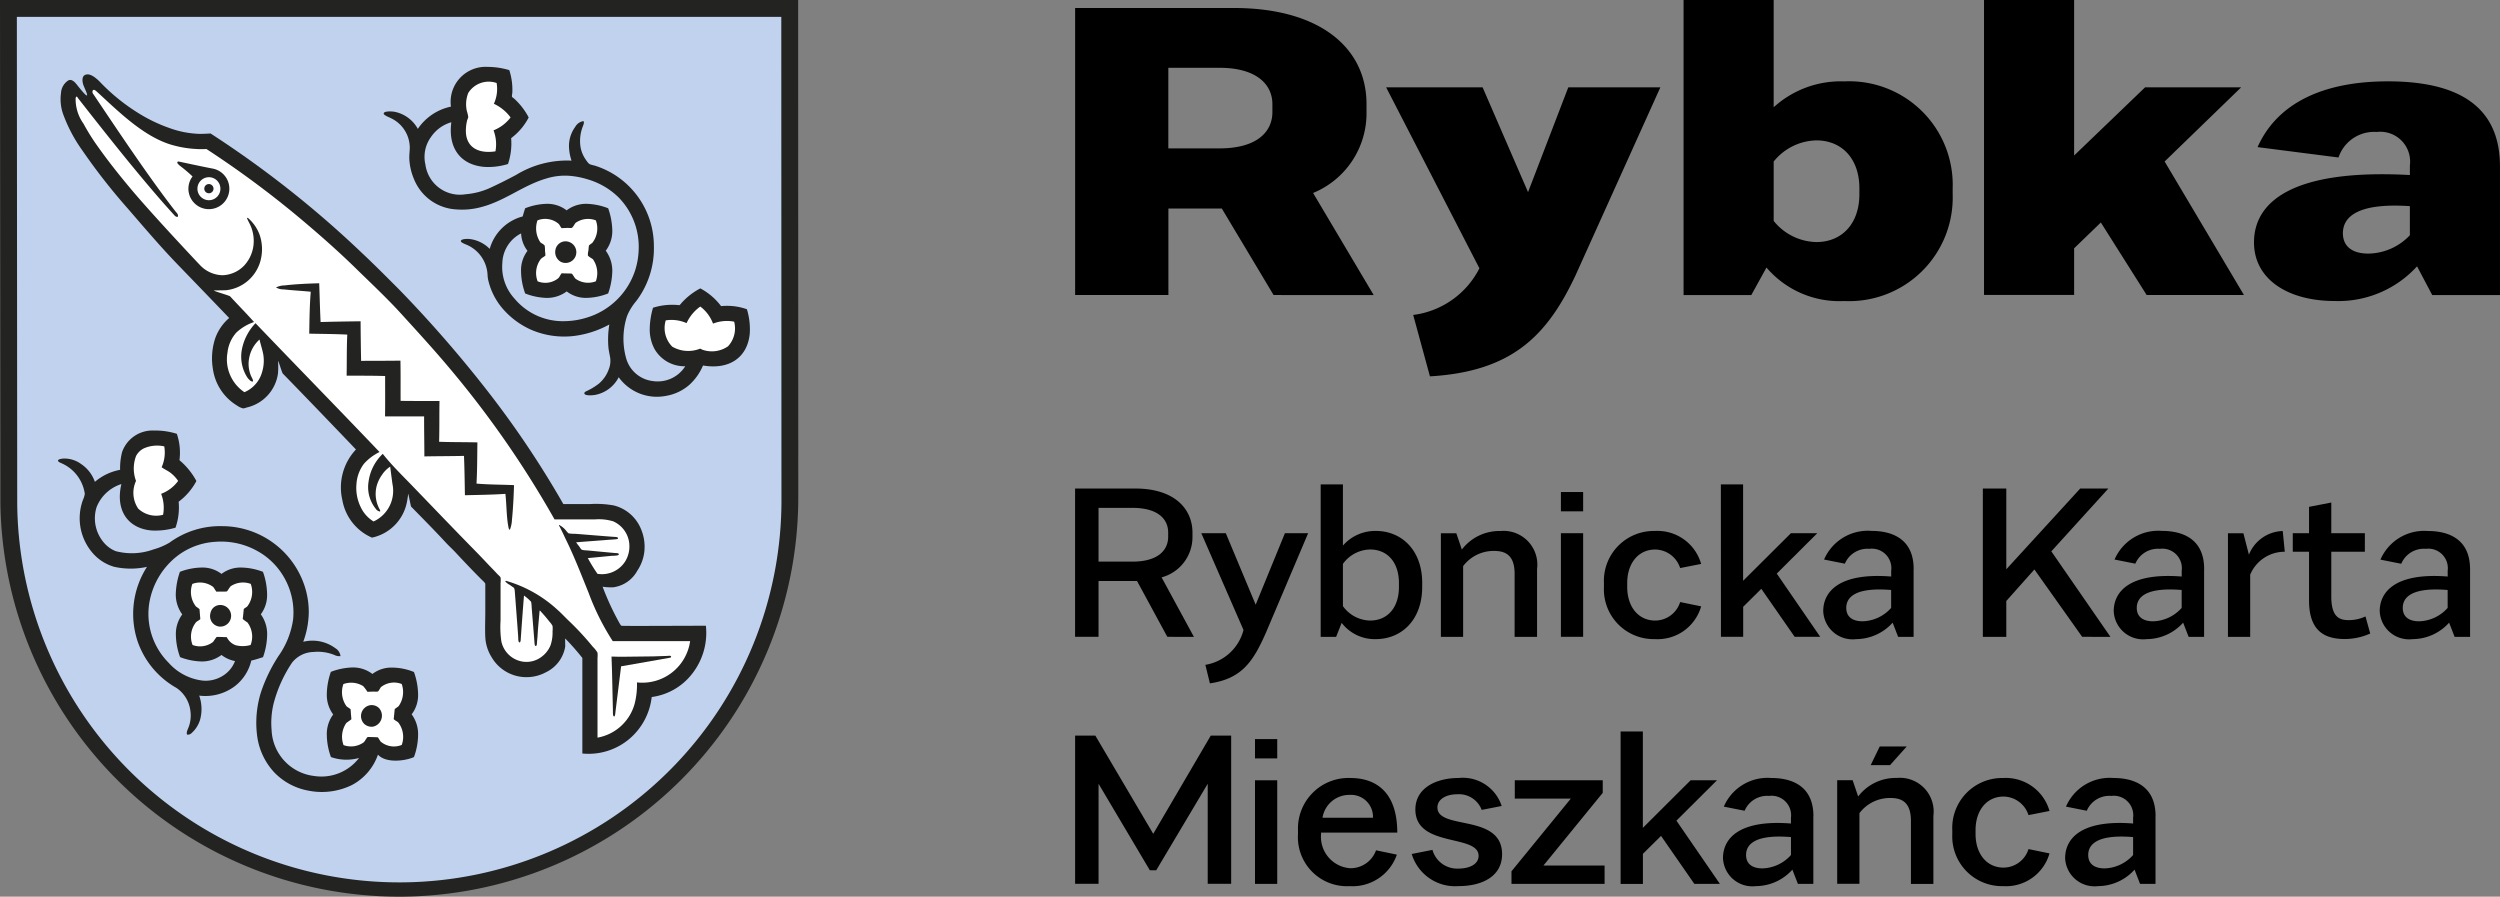
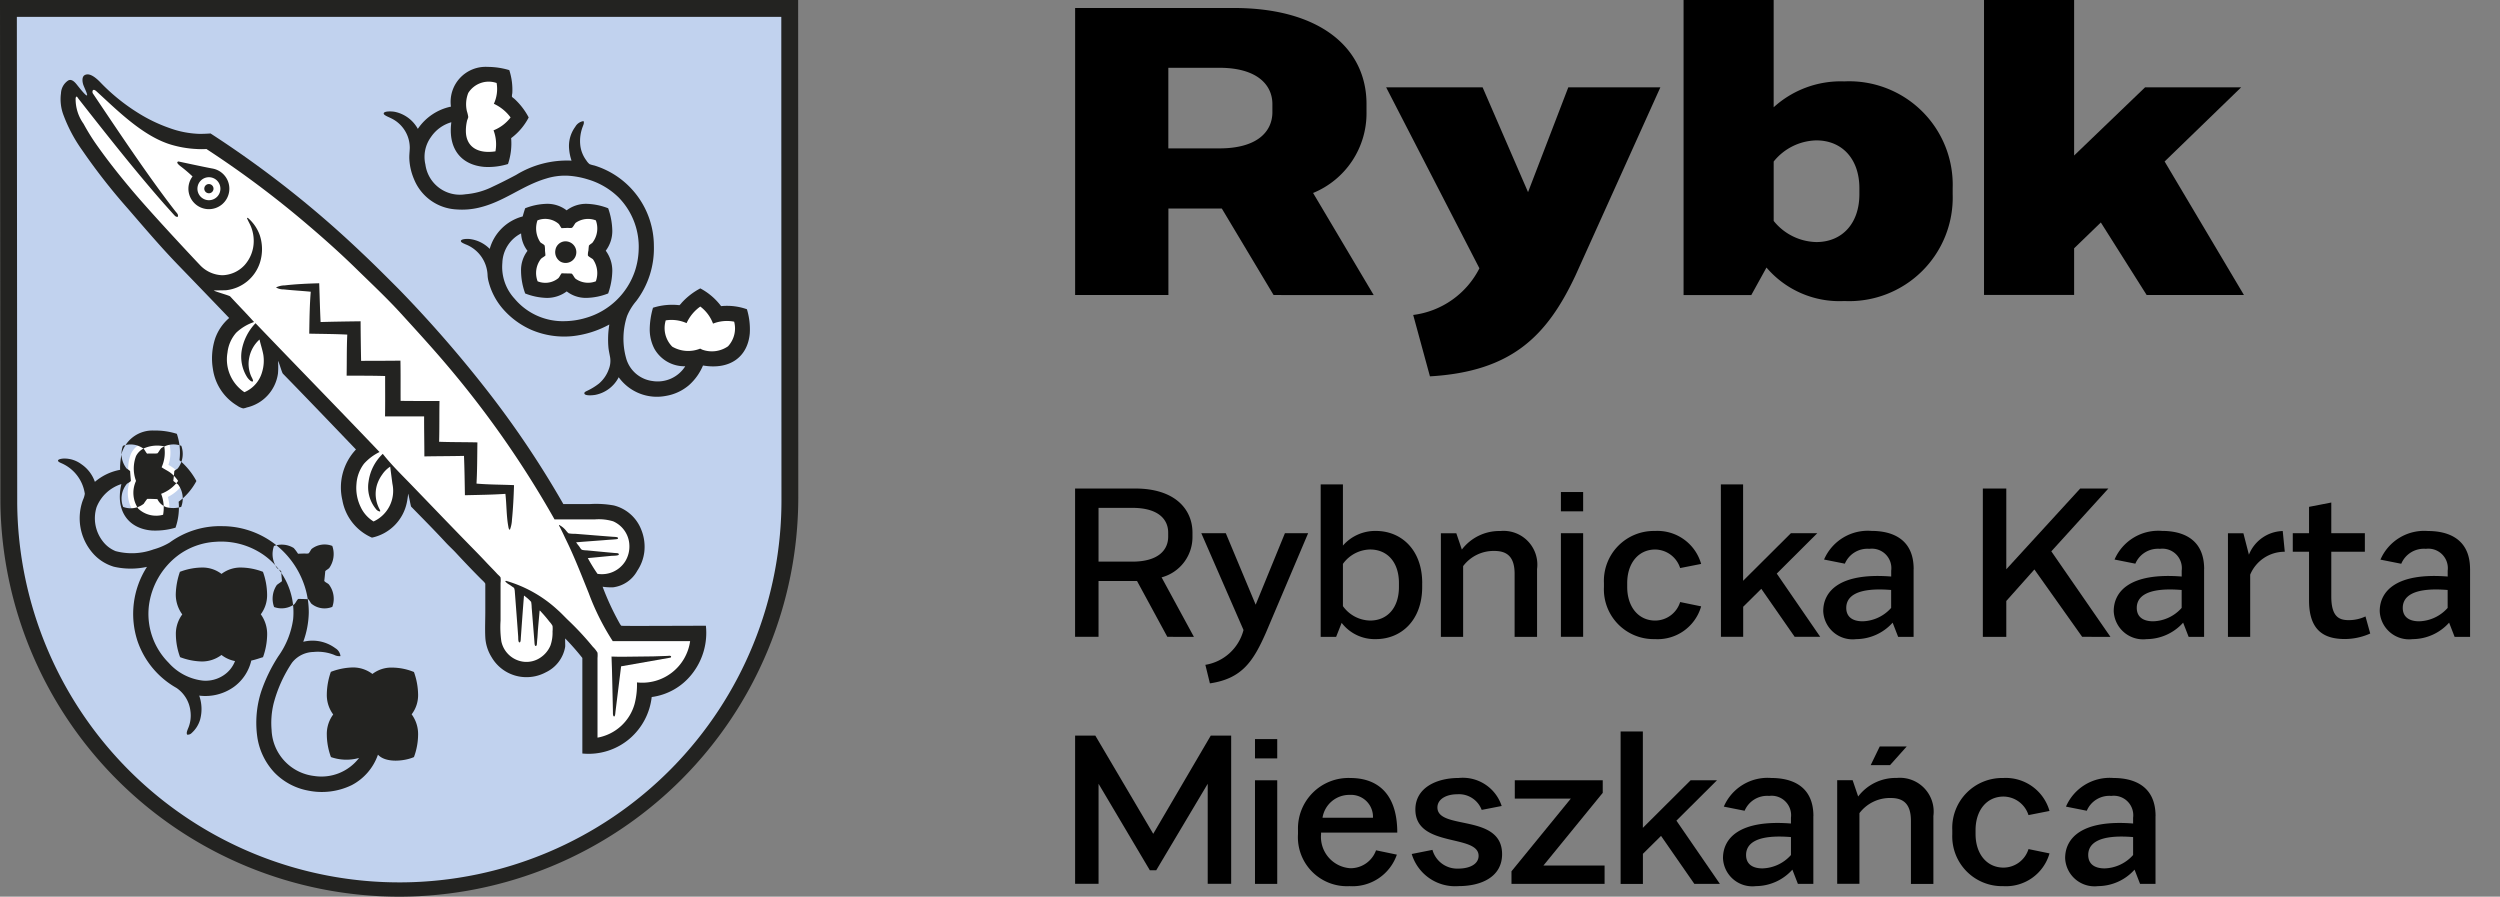
<svg xmlns="http://www.w3.org/2000/svg" width="181.226" height="65" viewBox="0 0 181.226 65">
  <rect x="0" y="0" width="181.226" height="65" fill="#808080" stroke="none" />
  <defs>
    <clipPath id="clip-path">
      <rect id="Rectangle_1598" data-name="Rectangle 1598" width="181.226" height="65" transform="translate(0 0)" fill="none" />
    </clipPath>
  </defs>
  <g id="Group_5741" data-name="Group 5741" transform="translate(0 0)">
    <g id="Group_5740" data-name="Group 5740" clip-path="url(#clip-path)">
      <path id="Path_11764" data-name="Path 11764" d="M57.61.972H.973L1,36.817a28.312,28.312,0,0,0,56.621-.385c0-.2-.011-35.46-.011-35.46" transform="translate(-0.362 -0.362)" fill="#c1d2ee" />
      <path id="Path_11765" data-name="Path 11765" d="M28.941,65A28.916,28.916,0,0,1,.029,36.464L0,0H57.858V.609s.01,35.263.01,35.462A28.961,28.961,0,0,1,28.941,65M1.222,1.222l.026,35.234a27.7,27.7,0,0,0,55.4-.385c0-.186-.011-30.171-.011-34.848Z" transform="translate(0 0)" fill="#232321" />
      <path id="Path_11766" data-name="Path 11766" d="M51.512,48.72c-.919.006-1.864.008-2.579.008a9.437,9.437,0,0,1-1.243-.019c-.089-.028-.146-.119-.252-.318l-.023-.042A18.285,18.285,0,0,1,46.239,45.8l-.068-.18.195-.013a.79.79,0,0,1,.127.013,2.563,2.563,0,0,0,.62.032,2.2,2.2,0,0,0,1.645-1.137,2.969,2.969,0,0,0,.487-1.3,3.121,3.121,0,0,0-.205-1.533,2.772,2.772,0,0,0-1.891-1.683,4.36,4.36,0,0,0-1.12-.1l-2.592,0-.036-.074a68.767,68.767,0,0,0-5.236-7.85,87.113,87.113,0,0,0-6.044-7.044c-.259-.276-.525-.555-.8-.826l-.273-.269c-.715-.718-1.458-1.459-2.208-2.164a74.673,74.673,0,0,0-10.933-8.639c-.343.026-.586.032-.826.028a7.109,7.109,0,0,1-2.175-.434A11.092,11.092,0,0,1,12.588,11.5,14.955,14.955,0,0,1,9.756,9.171c-.2-.212-.654-.66-.919-.523-.2.1-.048.47-.042.485l.077.186c.286.668.352.849.186.933l-.033.015-.042,0c-.125,0-.265-.121-.8-.795l-.082-.1c-.161-.2-.288-.276-.407-.2a1.026,1.026,0,0,0-.442.815,3.092,3.092,0,0,0,.192,1.563A10.486,10.486,0,0,0,8.752,14a44,44,0,0,0,3.331,4.264l.338.392c1.043,1.21,2.123,2.459,3.245,3.623l1.295,1.344,2.445,2.539.106.112-.114.1a3.274,3.274,0,0,0-.98,1.432,4.527,4.527,0,0,0-.155,2.137A3.559,3.559,0,0,0,19.952,32.5l.049.03a1.133,1.133,0,0,0,.316.148.739.739,0,0,0,.211-.059,2.781,2.781,0,0,0,2.165-2.344,6.223,6.223,0,0,0,.006-.832.29.29,0,0,1,0-.081l.051-.275.2.2a1.7,1.7,0,0,1,.212.517,3.567,3.567,0,0,0,.154.415c1.526,1.563,2.987,3.085,4.533,4.7l.852.889-.106.1a3.865,3.865,0,0,0-.938,3.551,3.536,3.536,0,0,0,2.017,2.587,3.106,3.106,0,0,0,2.376-2.445,5.767,5.767,0,0,0,.087-.6l.024-.318.222.224c.042.045.05.066.145.54.035.151.075.351.1.422l.439.447c.7.713,1.365,1.391,2.075,2.16.12.129.244.252.368.37s.235.233.349.353c.551.591,1.146,1.224,1.774,1.848.018.021.042.045.07.072.2.185.319.307.319.427V47.5c0,.224,0,.449-.006.673-.005.4-.015.824.006,1.228a2.857,2.857,0,0,0,.444,1.376,2.75,2.75,0,0,0,2.252,1.368l.127,0a2.773,2.773,0,0,0,1.355-.335,2.388,2.388,0,0,0,1.325-1.734c0-.034,0-.191,0-.294a1.841,1.841,0,0,1,.006-.322l.046-.262.191.182a17.166,17.166,0,0,1,1.218,1.376l.074.092v6.836a4.409,4.409,0,0,0,3.216-1.067,4.539,4.539,0,0,0,1.523-2.9l.013-.108L49.9,53.6a4.306,4.306,0,0,0,2.82-1.6,4.664,4.664,0,0,0,1-3.28c-.6,0-1.393,0-2.209,0" transform="translate(-2.687 -3.21)" fill="#fff" />
      <path id="Path_11767" data-name="Path 11767" d="M53.263,11.9a3.391,3.391,0,0,0-.1.928A1.843,1.843,0,0,0,55.2,14.706a3.642,3.642,0,0,0,.576-.046l.267-.04.063-.262a2.914,2.914,0,0,0-.049-1.406,3.039,3.039,0,0,0,1.084-.917l.153-.22-.142-.228a3.085,3.085,0,0,0-1.052-.957,2.826,2.826,0,0,0,.093-1.408l-.053-.263L55.877,8.9a3.083,3.083,0,0,0-.658-.07,1.951,1.951,0,0,0-1.853,1.021,2.646,2.646,0,0,0-.125,1.573,1.567,1.567,0,0,0,.048.178c.009.043.027.1.036.134,0,0,0,.006-.006.013-.021.051-.04.1-.056.153" transform="translate(-19.793 -3.289)" fill="#fff" />
      <path id="Path_11768" data-name="Path 11768" d="M81.972,36.159l-.04-.265-.26-.07a2.828,2.828,0,0,0-1.412.043,2.908,2.908,0,0,0-.913-1.08l-.212-.148-.227.131a2.917,2.917,0,0,0-.97,1.053,2.893,2.893,0,0,0-1.4-.1l-.267.053-.053.265a2.316,2.316,0,0,0,.611,2.308,2.133,2.133,0,0,0,1.339.394,3.225,3.225,0,0,0,.908-.129.748.748,0,0,0,.089.034,2.768,2.768,0,0,0,.823.125,2.184,2.184,0,0,0,1.407-.459,2.23,2.23,0,0,0,.58-2.154" transform="translate(-28.351 -12.897)" fill="#fff" />
      <path id="Path_11769" data-name="Path 11769" d="M61.395,29.688l.063.205.2.066a2.374,2.374,0,0,0,.732.114,1.563,1.563,0,0,0,1.213-.472,1.463,1.463,0,0,0,.134-.2l.148,0c.053,0,.11,0,.163,0l0,0a1.1,1.1,0,0,0,.191.256,1.6,1.6,0,0,0,1.152.4,2.445,2.445,0,0,0,.732-.112l.212-.068.057-.212a2.134,2.134,0,0,0-.313-1.995,1.06,1.06,0,0,0-.208-.15c-.008-.007-.019-.011-.029-.019a1.4,1.4,0,0,0,.026-.144c0-.047.006-.091.013-.134,0-.019,0-.036,0-.051A1.2,1.2,0,0,0,66,27.107,2.068,2.068,0,0,0,66.4,25.04l-.059-.212-.212-.066a2.58,2.58,0,0,0-.741-.112,1.577,1.577,0,0,0-1.129.392,1.184,1.184,0,0,0-.157.21.224.224,0,0,1-.025.044c-.03,0-.066,0-.1,0l-.156.006c-.026,0-.055,0-.078,0a1.069,1.069,0,0,0-.108-.152,1.6,1.6,0,0,0-1.258-.5,2.3,2.3,0,0,0-.729.117l-.209.072-.049.216a2.154,2.154,0,0,0,.309,1.971,1.069,1.069,0,0,0,.21.154s.006.006.01.006v.031c0,.055,0,.108,0,.159s.011.087.014.129a1.267,1.267,0,0,0-.169.127,2.069,2.069,0,0,0-.367,2.054" transform="translate(-22.818 -9.178)" fill="#fff" />
      <path id="Path_11770" data-name="Path 11770" d="M25.993,69.507c.014-.108.024-.212.032-.319.047-.032.09-.064.136-.1a2.1,2.1,0,0,0,.381-2.044l-.059-.224-.22-.064a2.611,2.611,0,0,0-.737-.108,1.306,1.306,0,0,0-1.288.593l-.036.055h-.085c-.048,0-.088.006-.131.006l-.118,0a1.38,1.38,0,0,0-.178-.237,1.617,1.617,0,0,0-1.175-.413,2.47,2.47,0,0,0-.727.11l-.207.07-.055.21a2.062,2.062,0,0,0,.39,2.063.673.673,0,0,0,.128.089c.006.1.014.2.025.3V69.5a1.145,1.145,0,0,0-.141.1,2.046,2.046,0,0,0-.392,2.094l.068.21.21.057a2.471,2.471,0,0,0,.716.1,1.551,1.551,0,0,0,1.194-.451,1.259,1.259,0,0,0,.151-.218c.1,0,.2.007.3.011a1.437,1.437,0,0,0,.746.574,2.488,2.488,0,0,0,1.321-.017l.217-.06.067-.216a2.1,2.1,0,0,0-.36-2.056,1.424,1.424,0,0,0-.178-.127" transform="translate(-7.975 -24.815)" fill="#fff" />
      <path id="Path_11771" data-name="Path 11771" d="M18.136,52.9a3.456,3.456,0,0,0-.405-.265.073.073,0,0,1-.023-.011,2.774,2.774,0,0,0,.089-1.435l-.057-.252-.257-.055a2.8,2.8,0,0,0-1.791.205A1.652,1.652,0,0,0,15,51.8a2.88,2.88,0,0,0-.069,1.963,2.428,2.428,0,0,0,.292,2.31,2.041,2.041,0,0,0,1.571.625,3.5,3.5,0,0,0,.594-.053l.259-.046.064-.252a2.839,2.839,0,0,0-.045-1.4,2.856,2.856,0,0,0,1.085-.928l.154-.228-.158-.227a2.861,2.861,0,0,0-.61-.657" transform="translate(-5.498 -18.923)" fill="#fff" />
      <path id="Path_11772" data-name="Path 11772" d="M43.434,81.072c.01-.106.019-.212.031-.319a1.368,1.368,0,0,0,.173-.138,2.122,2.122,0,0,0,.338-2l-.055-.222-.214-.063a2.6,2.6,0,0,0-.741-.112,1.537,1.537,0,0,0-1.186.449,1.155,1.155,0,0,0-.132.193h-.08l-.18.006-.082,0a1.337,1.337,0,0,0-.262-.319,1.749,1.749,0,0,0-1.083-.33,2.3,2.3,0,0,0-.736.116l-.207.068-.057.21a2.135,2.135,0,0,0,.341,2.01,1.628,1.628,0,0,0,.18.137c0,.08.013.165.018.248,0,.023,0,.046,0,.07-.065.046-.134.1-.217.161a2.134,2.134,0,0,0-.314,2.03l.066.213.215.057a2.709,2.709,0,0,0,.714.1,1.6,1.6,0,0,0,1.152-.4,1.33,1.33,0,0,0,.193-.263c.1,0,.207,0,.313.006a.98.98,0,0,0,.129.186,1.552,1.552,0,0,0,1.218.476,2.374,2.374,0,0,0,.736-.116l.212-.066.055-.216A2.082,2.082,0,0,0,43.6,81.2a1.362,1.362,0,0,0-.167-.123" transform="translate(-14.469 -29.122)" fill="#fff" />
      <path id="Path_11773" data-name="Path 11773" d="M53.419,7.962a4.6,4.6,0,0,1,.218,1.671,1.2,1.2,0,0,0-.029.237c.011.057.125.121.178.169a4.971,4.971,0,0,1,1.039,1.351,4.382,4.382,0,0,1-1.272,1.5,4.625,4.625,0,0,1-.229,1.876,4.883,4.883,0,0,1-1.691.21c-1.692-.131-2.668-1.3-2.416-3.239a2.673,2.673,0,0,0-1.472,1.067,2.448,2.448,0,0,0-.407,2,2.523,2.523,0,0,0,2.907,2.154,5.336,5.336,0,0,0,1.984-.557c.585-.271,1.135-.554,1.69-.849a7.062,7.062,0,0,1,4.013-1.031,3.445,3.445,0,0,1-.176-.839A2.349,2.349,0,0,1,58.2,12.07a.822.822,0,0,1,.6-.415c.066.136-.015.279-.057.4a2.909,2.909,0,0,0-.18,1.332A2.265,2.265,0,0,0,59,14.5a1.108,1.108,0,0,0,.235.273,2.151,2.151,0,0,0,.349.1A6.106,6.106,0,0,1,63.9,20.7a6.32,6.32,0,0,1-1.283,4.006,3.975,3.975,0,0,0-.663,1.084,5.28,5.28,0,0,0-.064,3.06,2.281,2.281,0,0,0,1.885,1.643,2.369,2.369,0,0,0,2.4-1.067,2.494,2.494,0,0,1-2.246-1.283,3.044,3.044,0,0,1-.33-1.435,5.821,5.821,0,0,1,.237-1.523A4.59,4.59,0,0,1,65.751,25a.875.875,0,0,0,.161-.171,4.942,4.942,0,0,1,1.353-1.048,4.549,4.549,0,0,1,1.508,1.287,4.3,4.3,0,0,1,1.872.225,5,5,0,0,1,.208,1.736c-.146,1.709-1.428,2.676-3.392,2.342A3.945,3.945,0,0,1,66.441,30.8a3.45,3.45,0,0,1-1.673.775,3.412,3.412,0,0,1-3.418-1.353,2.423,2.423,0,0,1-1.69,1.277c-.164.032-.777.094-.8-.105-.019-.109.178-.169.245-.208a4.418,4.418,0,0,0,.817-.508,2.428,2.428,0,0,0,.72-1.067,1.626,1.626,0,0,0,.093-.786c-.036-.228-.1-.483-.129-.754a6.692,6.692,0,0,1,.065-1.672,7.158,7.158,0,0,1-2.655.842,6.04,6.04,0,0,1-3-.455,5.869,5.869,0,0,1-2.027-1.48,4.831,4.831,0,0,1-1.066-2,2.2,2.2,0,0,1-.078-.474,2.5,2.5,0,0,0-1.623-2.255c-.1-.051-.325-.129-.312-.235.016-.149.445-.155.593-.144A2.447,2.447,0,0,1,52,20.918a3.372,3.372,0,0,1,2.39-2.352c.054-.2.114-.4.18-.593a4.547,4.547,0,0,1,1.578-.322,2.282,2.282,0,0,1,1.427.473,2.333,2.333,0,0,1,1.434-.473,4.673,4.673,0,0,1,1.577.322,5.159,5.159,0,0,1,.3,1.622,2.371,2.371,0,0,1-.475,1.455,2.443,2.443,0,0,1,.475,1.465,5.207,5.207,0,0,1-.3,1.633,4.516,4.516,0,0,1-1.577.322A2.256,2.256,0,0,1,57.582,24a2.4,2.4,0,0,1-1.433.472,4.585,4.585,0,0,1-1.578-.322,4.847,4.847,0,0,1-.3-1.633,2.305,2.305,0,0,1,.468-1.457,2.222,2.222,0,0,1-.464-1.264,2.478,2.478,0,0,0-1.359,2.135,3.391,3.391,0,0,0,.889,2.6,4.561,4.561,0,0,0,3.644,1.626,5.566,5.566,0,0,0,1.512-.235,5.292,5.292,0,0,0,3.578-3.439,5.476,5.476,0,0,0,.259-1.5,5.116,5.116,0,0,0-1.459-3.8,5.337,5.337,0,0,0-2.217-1.3,6.037,6.037,0,0,0-1.482-.271,4.591,4.591,0,0,0-1.542.205c-1.773.523-3.054,1.69-4.9,2.117a5.264,5.264,0,0,1-1.614.123,3.508,3.508,0,0,1-3.071-2.191,4.262,4.262,0,0,1-.338-1.417c-.019-.309.024-.582.03-.849a2.377,2.377,0,0,0-1.361-2.154c-.148-.08-.532-.212-.529-.341.005-.195.609-.159.793-.125a2.483,2.483,0,0,1,1.681,1.238,3.846,3.846,0,0,1,2.4-1.613,2.538,2.538,0,0,1,2.663-2.88,5.523,5.523,0,0,1,1.57.235M50.445,9.614a2.225,2.225,0,0,0-.1,1.321,2.53,2.53,0,0,1,.1.427,1.469,1.469,0,0,1-.078.227,3.09,3.09,0,0,0-.095.822c.024,1.139.9,1.628,2.144,1.435a2.845,2.845,0,0,0-.139-1.522,2.9,2.9,0,0,0,1.236-.934A3.127,3.127,0,0,0,52.3,10.4a2.556,2.556,0,0,0,.2-1.508,1.749,1.749,0,0,0-2.056.724M57,19.106a1.5,1.5,0,0,0-1.539-.254,1.793,1.793,0,0,0,.207,1.584c.078.08.276.158.314.247a1.629,1.629,0,0,1,.025.356c.011.129.03.248.03.36-.105.1-.216.142-.319.237a1.673,1.673,0,0,0-.245,1.633,1.491,1.491,0,0,0,1.51-.235c.1-.114.133-.237.237-.35.228.021.5.006.726.028.121.112.157.252.273.368a1.563,1.563,0,0,0,1.474.188,1.756,1.756,0,0,0-.208-1.594c-.068-.066-.345-.2-.368-.286a1.166,1.166,0,0,1,.04-.358,3.568,3.568,0,0,1,.036-.358,1.5,1.5,0,0,1,.235-.18,1.686,1.686,0,0,0,.265-1.641,1.565,1.565,0,0,0-1.463.178c-.066.061-.2.343-.284.366a.988.988,0,0,1-.276,0c-.163.009-.309.011-.461.021-.085-.1-.127-.214-.208-.311M66.272,26.3a2.692,2.692,0,0,0-1.512-.2,1.913,1.913,0,0,0,.473,1.906,2.3,2.3,0,0,0,2.022.142c.072.03.115.064.18.085a2.051,2.051,0,0,0,1.84-.254,1.909,1.909,0,0,0,.444-1.785,2.736,2.736,0,0,0-1.531.142,2.743,2.743,0,0,0-.923-1.239,2.99,2.99,0,0,0-.993,1.2" transform="translate(-16.5 -2.876)" fill="#232321" fill-rule="evenodd" />
      <path id="Path_11774" data-name="Path 11774" d="M46.288,45.737a19.323,19.323,0,0,0,1.165,2.53c.048.085.144.275.2.292.074.028,4.224,0,6.119,0a4.807,4.807,0,0,1-1.021,3.513,4.448,4.448,0,0,1-2.907,1.654,4.666,4.666,0,0,1-1.57,2.994,4.584,4.584,0,0,1-3.457,1.1V50.893a17.533,17.533,0,0,0-1.243-1.412c-.017.085.014.544-.006.625a2.509,2.509,0,0,1-1.394,1.825,2.962,2.962,0,0,1-1.556.351,2.912,2.912,0,0,1-2.373-1.435,3.028,3.028,0,0,1-.463-1.444c-.031-.627,0-1.266,0-1.91V45.53c0-.087-.257-.3-.35-.4-.608-.61-1.2-1.232-1.773-1.85-.235-.254-.486-.479-.72-.729-.865-.936-1.675-1.749-2.532-2.626-.032-.034-.185-.9-.217-.938,0,0-.026.29-.094.626a3.272,3.272,0,0,1-2.531,2.558,3.652,3.652,0,0,1-2.143-2.71,4.018,4.018,0,0,1,.984-3.68c-1.783-1.861-3.507-3.661-5.294-5.493-.083-.082-.276-.839-.359-.921a5.52,5.52,0,0,1,0,.9,2.941,2.941,0,0,1-2.26,2.469,1.083,1.083,0,0,1-.263.068,1.271,1.271,0,0,1-.434-.2,3.7,3.7,0,0,1-1.76-2.655,4.668,4.668,0,0,1,.161-2.209,3.465,3.465,0,0,1,1.019-1.49q-1.858-1.938-3.74-3.883c-1.245-1.292-2.411-2.664-3.585-4.023a44.161,44.161,0,0,1-3.345-4.277A10.882,10.882,0,0,1,7.223,11.59a3.245,3.245,0,0,1-.2-1.634,1.17,1.17,0,0,1,.5-.908c.178-.119.379-.04.6.225.127.154.689.889.782.842.065-.034-.131-.434-.244-.714-.083-.2-.159-.637.087-.764.375-.2.877.273,1.1.5a14.075,14.075,0,0,0,2.726,2.223,11.24,11.24,0,0,0,2.294,1.113A6.938,6.938,0,0,0,17,12.9c.271.006.554-.006.864-.028a74.817,74.817,0,0,1,10.989,8.677c.847.794,1.661,1.613,2.486,2.437.271.271.54.552.805.83A89.362,89.362,0,0,1,38.2,31.874a69.171,69.171,0,0,1,5.24,7.866h1.9a7.191,7.191,0,0,1,1.766.1,2.886,2.886,0,0,1,1.985,1.766,3.288,3.288,0,0,1,.217,1.607,3.118,3.118,0,0,1-.51,1.36,2.333,2.333,0,0,1-1.753,1.2,4.161,4.161,0,0,1-.752-.042M34.752,29.372c-1.006-1.171-2.038-2.3-3.077-3.439s-2.154-2.18-3.252-3.254-2.25-2.106-3.416-3.1A71.081,71.081,0,0,0,17.566,14a5.587,5.587,0,0,1-.711,0,7.805,7.805,0,0,1-1.8-.3c-2.088-.6-4.006-2.562-5.457-3.879-.307-.28-.328.055-.264.15C11.1,12.6,13.414,16.077,15.306,18.5c.105.137.238.228.19.409-.144.044-.235-.089-.312-.169-.245-.273-.483-.538-.717-.8-2.125-2.429-4.149-5-6.145-7.544-.051-.062-.089-.129-.138-.188-.026-.028-.09.015-.1.117a3.067,3.067,0,0,0,.575,1.846,15.283,15.283,0,0,0,1.029,1.643c.741,1.046,1.53,2.041,2.333,3,1.616,1.939,5.036,5.558,5.063,5.584a2.311,2.311,0,0,0,1.641.751,2.267,2.267,0,0,0,1.607-.734,2.607,2.607,0,0,0,.662-1.683,2.771,2.771,0,0,0-.163-1.01c-.084-.246-.224-.458-.318-.692-.016-.041.035-.055.072-.024a2.959,2.959,0,0,1,.849,1.245,3.234,3.234,0,0,1,.011,1.984,2.907,2.907,0,0,1-2.441,2c-.049.009-.854.015-.907.019.064.072,1.122.36,1.188.43.638.69,1.115,1.169,1.734,1.857a3.5,3.5,0,0,0-1.294.775,2.61,2.61,0,0,0-.633,1.444,2.86,2.86,0,0,0,1.228,2.869,2.241,2.241,0,0,0,1.287-1.48,2.807,2.807,0,0,0,.085-1.228c-.069-.385-.2-.754-.276-1.113a2.383,2.383,0,0,0-.746,1.312A2.232,2.232,0,0,0,20.8,30.45c.045.106.161.286.141.375-.011.045-.077.036-.149,0a1.109,1.109,0,0,1-.3-.326,2.8,2.8,0,0,1-.377-1.842,3.781,3.781,0,0,1,1.009-2.03c2.985,3.119,6.029,6.23,8.991,9.338a3.679,3.679,0,0,0-1.132.854,2.731,2.731,0,0,0-.54,1.452,3.159,3.159,0,0,0,.3,1.671A2.429,2.429,0,0,0,29.681,41a2.443,2.443,0,0,0,1.368-2.729c-.055-.411-.111-.834-.161-1.247a2,2,0,0,0-.575.567,2.607,2.607,0,0,0-.389.775,2.315,2.315,0,0,0,.164,1.692c.029.053.09.159.074.2s-.1,0-.162-.029a.481.481,0,0,1-.155-.144,2.5,2.5,0,0,1-.523-1.988,3.4,3.4,0,0,1,1.027-2c.625.8,1.374,1.525,2.1,2.277,1.439,1.491,2.835,2.951,4.3,4.448.347.354.718.731,1.075,1.114.249.269.544.557.8.84.082.093.23.205.264.284a1.705,1.705,0,0,1,0,.4v2.729a7.155,7.155,0,0,0,.057,1.5,1.876,1.876,0,0,0,1.643,1.482,1.8,1.8,0,0,0,1.217-.321,1.959,1.959,0,0,0,.7-.86,2.8,2.8,0,0,0,.151-1.019,1.959,1.959,0,0,0,0-.4,1.371,1.371,0,0,0-.217-.3c-.2-.259-.392-.483-.6-.707-.038-.045-.085-.112-.121-.1-.034.432-.077.853-.114,1.312-.019.22-.021.358-.045.658-.009.072-.019.189-.029.333-.009.1,0,.271-.107.256-.075-.013-.072-.222-.084-.351-.068-.857-.127-1.59-.195-2.435a2.468,2.468,0,0,0-.04-.409,2.5,2.5,0,0,0-.388-.358c-.045-.036-.1-.1-.131-.085-.08.982-.154,2.02-.225,3.013-.01.1,0,.368-.095.368-.114,0-.09-.335-.1-.434-.078-1.088-.163-2.179-.244-3.248a.821.821,0,0,0-.057-.271c-.106-.07-.212-.148-.318-.222a1.088,1.088,0,0,1-.307-.233c-.019-.024.023-.062.055-.053a9.313,9.313,0,0,1,3.735,2.111c.263.229.5.491.754.735a20.809,20.809,0,0,1,1.8,1.938,1.9,1.9,0,0,1,.333.424,2.054,2.054,0,0,1,0,.378v5.779a3.415,3.415,0,0,0,2.691-2.454,5.567,5.567,0,0,0,.169-1.55,3.5,3.5,0,0,0,3.854-2.994H47.019a17.684,17.684,0,0,1-1.738-3.472c-.468-1.165-.932-2.352-1.445-3.45-.031-.067-.215-.451-.268-.557-.123-.269-.257-.54-.384-.794-.024-.046-.076-.093-.057-.15a1.506,1.506,0,0,1,.539.455c.053.055.113.14.169.159a2.461,2.461,0,0,0,.456.03c.934.072,1.791.146,2.727.216.094.009.392,0,.385.1,0,.059-.062.07-.122.076-.242.029-.487.036-.724.057-.737.06-1.469.106-2.192.169a3.022,3.022,0,0,0,.206.273c.065.087.137.237.23.273a1.483,1.483,0,0,0,.328.038c.722.066,1.334.129,2.047.191.131.011.3-.007.283.114-.012.087-.416.085-.528.091-.6.057-1.175.116-1.717.163a11.7,11.7,0,0,0,.7,1.141,2,2,0,0,0,2.012-.906,2.066,2.066,0,0,0,.3-1.162,1.966,1.966,0,0,0-1.179-1.739,3.6,3.6,0,0,0-1.321-.139H42.8a71.793,71.793,0,0,0-8.047-11.474" transform="translate(-2.602 -3.198)" fill="#232321" fill-rule="evenodd" />
      <path id="Path_11775" data-name="Path 11775" d="M24.263,21.589a.334.334,0,1,1-.336-.333.336.336,0,0,1,.336.333" transform="translate(-8.786 -7.914)" fill="#232321" fill-rule="evenodd" />
      <path id="Path_11776" data-name="Path 11776" d="M23,19.157c-.653-.121-2.443-.51-2.445-.508-.214.059.062.267.126.324a10.525,10.525,0,0,1,.9.762,1.47,1.47,0,0,0-.3.883A1.484,1.484,0,1,0,23,19.157m-.234,2.3a.833.833,0,1,1,.835-.834.834.834,0,0,1-.835.834" transform="translate(-7.623 -6.944)" fill="#232321" />
      <path id="Path_11777" data-name="Path 11777" d="M64.826,27.871a.788.788,0,0,1,.739,1.152.778.778,0,0,1-1.041.33.806.806,0,0,1-.385-.859.747.747,0,0,1,.688-.623" transform="translate(-23.876 -10.376)" fill="#232321" fill-rule="evenodd" />
      <path id="Path_11778" data-name="Path 11778" d="M35.008,32.733c.033.938.055,1.882.1,2.8.916-.029,1.936-.042,2.9-.055q.008,1.441.037,2.869c.91-.009,1.916,0,2.851-.017.021.957.005,1.946.013,2.917.929.011,1.875.011,2.819.009-.019.974,0,1.99-.028,2.956.908.034,1.859.023,2.776.046-.016,1-.01,2.022-.066,2.986.869.078,1.816.072,2.72.112-.025.839-.068,1.7-.15,2.513a2.261,2.261,0,0,1-.151.726c-.089-.042-.1-.169-.114-.254-.137-.71-.122-1.6-.21-2.353-.909.064-1.958.077-2.935.1-.016-.955-.028-1.921-.067-2.852-.913.021-1.93.019-2.872.038,0-.974-.023-1.923-.018-2.9H39.779c.017-.959.006-1.952.007-2.928-.907-.028-1.855-.023-2.791-.026.018-.991,0-2.014.047-2.977-.9-.046-1.837-.048-2.757-.068.016-1.031.028-2.071.11-3.039-.619-.063-1.331-.1-1.956-.169a1.06,1.06,0,0,1-.563-.142,1.493,1.493,0,0,1,.648-.15c.776-.091,1.649-.131,2.486-.153" transform="translate(-11.868 -12.188)" fill="#232321" fill-rule="evenodd" />
-       <path id="Path_11779" data-name="Path 11779" d="M15.313,49.953a4.214,4.214,0,0,1,.191,1.916,5.133,5.133,0,0,1,1.228,1.51,4.514,4.514,0,0,1-1.287,1.5,4.45,4.45,0,0,1-.227,1.882,5.2,5.2,0,0,1-1.708.205c-1.7-.129-2.675-1.42-2.215-3.367a2.855,2.855,0,0,0-1.8,1.677,2.71,2.71,0,0,0,.461,2.484,2.206,2.206,0,0,0,.919.7,4.592,4.592,0,0,0,2.744-.123,4.843,4.843,0,0,0,1.012-.407c.04-.023.082-.042.173-.1a6.2,6.2,0,0,1,3.833-1.179A6.294,6.294,0,0,1,24.51,60.8a6.084,6.084,0,0,1,.368,2.132,6.491,6.491,0,0,1-.4,2.1,2.783,2.783,0,0,1,2.324.464.765.765,0,0,1,.375.576.824.824,0,0,1-.465-.094,3.228,3.228,0,0,0-1.5-.207,2.027,2.027,0,0,0-1.552.783,9.692,9.692,0,0,0-1.328,2.945,5.922,5.922,0,0,0-.149,1.927,3.493,3.493,0,0,0,3.077,3.333,3.435,3.435,0,0,0,3.264-1.306,3.385,3.385,0,0,1-2.038-.064,4.792,4.792,0,0,1-.3-1.624,2.36,2.36,0,0,1,.463-1.463,2.364,2.364,0,0,1-.463-1.466,5.094,5.094,0,0,1,.293-1.624,4.723,4.723,0,0,1,1.589-.319,2.31,2.31,0,0,1,1.424.472,2.25,2.25,0,0,1,1.437-.462,4.254,4.254,0,0,1,1.574.32,5.035,5.035,0,0,1,.3,1.624,2.288,2.288,0,0,1-.467,1.444,2.406,2.406,0,0,1,.467,1.474,4.775,4.775,0,0,1-.3,1.624c-.681.305-2.058.445-2.609-.176A3.952,3.952,0,0,1,28,75.419a4.958,4.958,0,0,1-3.17.4A4.564,4.564,0,0,1,22.377,74.5a4.792,4.792,0,0,1-1.228-2.551,7.377,7.377,0,0,1,.284-3.322,11.564,11.564,0,0,1,1.235-2.541,6.076,6.076,0,0,0,1.078-2.7,5.083,5.083,0,0,0-.67-3.042,5.01,5.01,0,0,0-1.9-1.878,5.374,5.374,0,0,0-3.057-.682A5.043,5.043,0,0,0,15.361,58.8a5.445,5.445,0,0,0-2.068,3.589,5.015,5.015,0,0,0,1.428,4.165A3.9,3.9,0,0,0,17.2,67.847a2.35,2.35,0,0,0,1.493-.379,2.153,2.153,0,0,0,.839-1.038,2.32,2.32,0,0,1-.982-.443,2.349,2.349,0,0,1-1.427.473,4.7,4.7,0,0,1-1.573-.314,4.842,4.842,0,0,1-.306-1.633,2.358,2.358,0,0,1,.464-1.465,2.436,2.436,0,0,1-.471-1.463,5.353,5.353,0,0,1,.3-1.624,4.607,4.607,0,0,1,1.588-.311,2.266,2.266,0,0,1,1.427.462,2.279,2.279,0,0,1,1.425-.462,4.606,4.606,0,0,1,1.58.311,4.992,4.992,0,0,1,.3,1.624A2.316,2.316,0,0,1,21.4,63.04a2.429,2.429,0,0,1,.461,1.474,5.05,5.05,0,0,1-.3,1.633c-.283.085-.549.185-.85.246a3.272,3.272,0,0,1-1.275,1.918,3.555,3.555,0,0,1-2.5.623,2.935,2.935,0,0,1,.063,1.749,2.087,2.087,0,0,1-.6.953.4.4,0,0,1-.338.129c-.067-.127.007-.279.047-.4a2.375,2.375,0,0,0,.188-1.332,2.339,2.339,0,0,0-1.006-1.654A6.2,6.2,0,0,1,12.47,65a6.317,6.317,0,0,1,.68-5.4,5.47,5.47,0,0,1-2.4-.009,3.258,3.258,0,0,1-1.6-1.067,3.845,3.845,0,0,1-.641-3.777,1.61,1.61,0,0,0,.134-.442,2.857,2.857,0,0,0-1.618-2.183C6.928,52.074,6.7,52,6.7,51.9s.249-.144.415-.151a2.058,2.058,0,0,1,1.276.409,2.548,2.548,0,0,1,.982,1.281,3.9,3.9,0,0,1,1.829-.872,4.744,4.744,0,0,1,.142-1.283,2.335,2.335,0,0,1,2.317-1.565,5.183,5.183,0,0,1,1.651.237m-2.427,1.076a1.266,1.266,0,0,0-.53.54,2.566,2.566,0,0,0,0,1.8,2.042,2.042,0,0,0,.162,2.01,1.892,1.892,0,0,0,1.8.442,2.772,2.772,0,0,0-.142-1.518,2.7,2.7,0,0,0,1.233-.934,2.483,2.483,0,0,0-.526-.569c-.207-.165-.455-.265-.671-.424a2.606,2.606,0,0,0,.191-1.512,2.376,2.376,0,0,0-1.513.161m5.033,10.009a1.584,1.584,0,0,0-1.483-.2,1.7,1.7,0,0,0,.266,1.643,1.983,1.983,0,0,1,.254.188c.016.244.037.479.058.718-.1.1-.2.131-.3.216a1.658,1.658,0,0,0-.262,1.662,1.535,1.535,0,0,0,1.492-.227,4.178,4.178,0,0,1,.255-.358c.249,0,.49.011.734.019a1.148,1.148,0,0,0,.643.584,2.028,2.028,0,0,0,1.084-.019,1.7,1.7,0,0,0-.233-1.634,2.592,2.592,0,0,1-.34-.252c.031-.235.053-.476.075-.719.081-.078.174-.117.255-.189a1.722,1.722,0,0,0,.252-1.633,1.609,1.609,0,0,0-1.454.169,1.421,1.421,0,0,0-.14.188c-.042.064-.105.174-.151.191a1.479,1.479,0,0,1-.265.008c-.182.011-.323-.006-.471.011-.108-.114-.156-.258-.266-.37m10.887,7.206a1.662,1.662,0,0,0-1.424-.142,1.751,1.751,0,0,0,.224,1.607c.1.089.2.127.3.224.014.244.036.478.056.72-.12.1-.252.178-.37.273a1.759,1.759,0,0,0-.2,1.6,1.576,1.576,0,0,0,1.463-.2c.122-.123.156-.263.284-.385.25,0,.5.008.733.021.094.1.133.216.22.319a1.5,1.5,0,0,0,1.519.235,1.708,1.708,0,0,0-.254-1.633c-.11-.1-.231-.129-.329-.245.029-.233.05-.476.074-.717.091-.087.191-.132.283-.216a1.767,1.767,0,0,0,.225-1.607,1.528,1.528,0,0,0-1.5.22c-.071.078-.159.3-.244.328a1.165,1.165,0,0,1-.256,0l-.485.017a3.127,3.127,0,0,0-.32-.424" transform="translate(-2.495 -18.509)" fill="#232321" fill-rule="evenodd" />
+       <path id="Path_11779" data-name="Path 11779" d="M15.313,49.953a4.214,4.214,0,0,1,.191,1.916,5.133,5.133,0,0,1,1.228,1.51,4.514,4.514,0,0,1-1.287,1.5,4.45,4.45,0,0,1-.227,1.882,5.2,5.2,0,0,1-1.708.205c-1.7-.129-2.675-1.42-2.215-3.367a2.855,2.855,0,0,0-1.8,1.677,2.71,2.71,0,0,0,.461,2.484,2.206,2.206,0,0,0,.919.7,4.592,4.592,0,0,0,2.744-.123,4.843,4.843,0,0,0,1.012-.407c.04-.023.082-.042.173-.1a6.2,6.2,0,0,1,3.833-1.179A6.294,6.294,0,0,1,24.51,60.8a6.084,6.084,0,0,1,.368,2.132,6.491,6.491,0,0,1-.4,2.1,2.783,2.783,0,0,1,2.324.464.765.765,0,0,1,.375.576.824.824,0,0,1-.465-.094,3.228,3.228,0,0,0-1.5-.207,2.027,2.027,0,0,0-1.552.783,9.692,9.692,0,0,0-1.328,2.945,5.922,5.922,0,0,0-.149,1.927,3.493,3.493,0,0,0,3.077,3.333,3.435,3.435,0,0,0,3.264-1.306,3.385,3.385,0,0,1-2.038-.064,4.792,4.792,0,0,1-.3-1.624,2.36,2.36,0,0,1,.463-1.463,2.364,2.364,0,0,1-.463-1.466,5.094,5.094,0,0,1,.293-1.624,4.723,4.723,0,0,1,1.589-.319,2.31,2.31,0,0,1,1.424.472,2.25,2.25,0,0,1,1.437-.462,4.254,4.254,0,0,1,1.574.32,5.035,5.035,0,0,1,.3,1.624,2.288,2.288,0,0,1-.467,1.444,2.406,2.406,0,0,1,.467,1.474,4.775,4.775,0,0,1-.3,1.624c-.681.305-2.058.445-2.609-.176A3.952,3.952,0,0,1,28,75.419a4.958,4.958,0,0,1-3.17.4A4.564,4.564,0,0,1,22.377,74.5a4.792,4.792,0,0,1-1.228-2.551,7.377,7.377,0,0,1,.284-3.322,11.564,11.564,0,0,1,1.235-2.541,6.076,6.076,0,0,0,1.078-2.7,5.083,5.083,0,0,0-.67-3.042,5.01,5.01,0,0,0-1.9-1.878,5.374,5.374,0,0,0-3.057-.682A5.043,5.043,0,0,0,15.361,58.8a5.445,5.445,0,0,0-2.068,3.589,5.015,5.015,0,0,0,1.428,4.165A3.9,3.9,0,0,0,17.2,67.847a2.35,2.35,0,0,0,1.493-.379,2.153,2.153,0,0,0,.839-1.038,2.32,2.32,0,0,1-.982-.443,2.349,2.349,0,0,1-1.427.473,4.7,4.7,0,0,1-1.573-.314,4.842,4.842,0,0,1-.306-1.633,2.358,2.358,0,0,1,.464-1.465,2.436,2.436,0,0,1-.471-1.463,5.353,5.353,0,0,1,.3-1.624,4.607,4.607,0,0,1,1.588-.311,2.266,2.266,0,0,1,1.427.462,2.279,2.279,0,0,1,1.425-.462,4.606,4.606,0,0,1,1.58.311,4.992,4.992,0,0,1,.3,1.624A2.316,2.316,0,0,1,21.4,63.04a2.429,2.429,0,0,1,.461,1.474,5.05,5.05,0,0,1-.3,1.633c-.283.085-.549.185-.85.246a3.272,3.272,0,0,1-1.275,1.918,3.555,3.555,0,0,1-2.5.623,2.935,2.935,0,0,1,.063,1.749,2.087,2.087,0,0,1-.6.953.4.4,0,0,1-.338.129c-.067-.127.007-.279.047-.4a2.375,2.375,0,0,0,.188-1.332,2.339,2.339,0,0,0-1.006-1.654A6.2,6.2,0,0,1,12.47,65a6.317,6.317,0,0,1,.68-5.4,5.47,5.47,0,0,1-2.4-.009,3.258,3.258,0,0,1-1.6-1.067,3.845,3.845,0,0,1-.641-3.777,1.61,1.61,0,0,0,.134-.442,2.857,2.857,0,0,0-1.618-2.183C6.928,52.074,6.7,52,6.7,51.9s.249-.144.415-.151a2.058,2.058,0,0,1,1.276.409,2.548,2.548,0,0,1,.982,1.281,3.9,3.9,0,0,1,1.829-.872,4.744,4.744,0,0,1,.142-1.283,2.335,2.335,0,0,1,2.317-1.565,5.183,5.183,0,0,1,1.651.237m-2.427,1.076a1.266,1.266,0,0,0-.53.54,2.566,2.566,0,0,0,0,1.8,2.042,2.042,0,0,0,.162,2.01,1.892,1.892,0,0,0,1.8.442,2.772,2.772,0,0,0-.142-1.518,2.7,2.7,0,0,0,1.233-.934,2.483,2.483,0,0,0-.526-.569c-.207-.165-.455-.265-.671-.424a2.606,2.606,0,0,0,.191-1.512,2.376,2.376,0,0,0-1.513.161a1.584,1.584,0,0,0-1.483-.2,1.7,1.7,0,0,0,.266,1.643,1.983,1.983,0,0,1,.254.188c.016.244.037.479.058.718-.1.1-.2.131-.3.216a1.658,1.658,0,0,0-.262,1.662,1.535,1.535,0,0,0,1.492-.227,4.178,4.178,0,0,1,.255-.358c.249,0,.49.011.734.019a1.148,1.148,0,0,0,.643.584,2.028,2.028,0,0,0,1.084-.019,1.7,1.7,0,0,0-.233-1.634,2.592,2.592,0,0,1-.34-.252c.031-.235.053-.476.075-.719.081-.078.174-.117.255-.189a1.722,1.722,0,0,0,.252-1.633,1.609,1.609,0,0,0-1.454.169,1.421,1.421,0,0,0-.14.188c-.042.064-.105.174-.151.191a1.479,1.479,0,0,1-.265.008c-.182.011-.323-.006-.471.011-.108-.114-.156-.258-.266-.37m10.887,7.206a1.662,1.662,0,0,0-1.424-.142,1.751,1.751,0,0,0,.224,1.607c.1.089.2.127.3.224.014.244.036.478.056.72-.12.1-.252.178-.37.273a1.759,1.759,0,0,0-.2,1.6,1.576,1.576,0,0,0,1.463-.2c.122-.123.156-.263.284-.385.25,0,.5.008.733.021.094.1.133.216.22.319a1.5,1.5,0,0,0,1.519.235,1.708,1.708,0,0,0-.254-1.633c-.11-.1-.231-.129-.329-.245.029-.233.05-.476.074-.717.091-.087.191-.132.283-.216a1.767,1.767,0,0,0,.225-1.607,1.528,1.528,0,0,0-1.5.22c-.071.078-.159.3-.244.328a1.165,1.165,0,0,1-.256,0l-.485.017a3.127,3.127,0,0,0-.32-.424" transform="translate(-2.495 -18.509)" fill="#232321" fill-rule="evenodd" />
      <path id="Path_11780" data-name="Path 11780" d="M24.9,69.877a.784.784,0,1,1,.032,1.558.766.766,0,0,1-.672-.775,1.026,1.026,0,0,1,.11-.427.723.723,0,0,1,.53-.356" transform="translate(-9.033 -26.014)" fill="#232321" fill-rule="evenodd" />
      <path id="Path_11781" data-name="Path 11781" d="M71.319,76.5c-.136,1.059-.26,2.141-.4,3.229-.013.114-.023.4-.1.406-.122.017-.09-.377-.095-.481-.036-1.281-.046-2.612-.1-3.862.711.032,1.315,0,2,0s1.385-.017,2.027-.046c.082-.006.29-.049.294.055,0,.076-.063.074-.18.093-1.133.2-2.308.413-3.445.606" transform="translate(-26.295 -28.198)" fill="#232321" fill-rule="evenodd" />
      <path id="Path_11782" data-name="Path 11782" d="M42.423,81.435a.763.763,0,0,1,.567.205A.815.815,0,0,1,42.545,83a.8.8,0,0,1-.6-.188.8.8,0,0,1,.473-1.378" transform="translate(-15.525 -30.321)" fill="#232321" fill-rule="evenodd" />
      <path id="Path_11783" data-name="Path 11783" d="M130.849,67.171l-2.195-4.046h-2.791v4.046h-1.7V56.421h4.359c2.867,0,4.151,1.493,4.151,3.2v.3a3.022,3.022,0,0,1-2.239,2.941l2.344,4.315Zm-4.986-5.45h2.449c1.926,0,2.6-.88,2.6-1.806v-.3c0-.926-.672-1.792-2.6-1.792h-2.449Z" transform="translate(-46.23 -21.008)" />
      <path id="Path_11784" data-name="Path 11784" d="M146.484,61.583l-3.06,7.212c-.911,2.06-1.718,3.329-4.061,3.673l-.329-1.344A3.424,3.424,0,0,0,141.8,68.6l-3.06-7.017h1.776l2.165,5.181,2.12-5.181Z" transform="translate(-51.657 -22.93)" />
      <path id="Path_11785" data-name="Path 11785" d="M159.887,63.1v.283c0,2.4-1.508,3.778-3.359,3.778a3.018,3.018,0,0,1-2.479-1.179l-.4,1.015h-1.12V55.946h1.612V60.38a3.106,3.106,0,0,1,2.389-1.061c1.85,0,3.359,1.374,3.359,3.778m-1.687,0c0-1.508-.837-2.433-2.091-2.433a2.482,2.482,0,0,0-1.97,1.044V64.77a2.481,2.481,0,0,0,1.97,1.045c1.254,0,2.091-.926,2.091-2.434Z" transform="translate(-56.792 -20.831)" />
      <path id="Path_11786" data-name="Path 11786" d="M173.384,64.1V69h-1.627V64.427c0-1.344-.657-1.657-1.479-1.657a2.764,2.764,0,0,0-2.253,1.1V69h-1.613v-7.51h1.12l.4,1.18a3.411,3.411,0,0,1,2.792-1.344,2.447,2.447,0,0,1,2.657,2.778" transform="translate(-61.962 -22.832)" />
      <path id="Path_11787" data-name="Path 11787" d="M180.274,56.826h1.612v1.4h-1.612Zm0,2.985h1.612v7.51h-1.612Z" transform="translate(-67.123 -21.159)" />
      <path id="Path_11788" data-name="Path 11788" d="M185.243,65.382V65.1a3.617,3.617,0,0,1,3.688-3.778,3.293,3.293,0,0,1,3.359,2.389l-1.523.3a1.923,1.923,0,0,0-1.806-1.344c-1.225,0-2.031,1-2.031,2.433v.283c0,1.434.807,2.434,2.031,2.434a1.905,1.905,0,0,0,1.806-1.343l1.523.313a3.281,3.281,0,0,1-3.359,2.374,3.608,3.608,0,0,1-3.688-3.778" transform="translate(-68.973 -22.832)" />
      <path id="Path_11789" data-name="Path 11789" d="M198.748,55.946h1.612v6.987l3.465-3.449h1.911L202.8,62.411l3.15,4.583h-1.852l-2.418-3.479-1.314,1.3v2.18h-1.612Z" transform="translate(-74.002 -20.831)" />
      <path id="Path_11790" data-name="Path 11790" d="M217.12,64.083V69H216l-.4-1.031a3.578,3.578,0,0,1-2.643,1.194,2.132,2.132,0,0,1-2.388-2.03c0-1.419,1.165-2.806,4.927-2.508V64.2a1.412,1.412,0,0,0-1.582-1.583,1.776,1.776,0,0,0-1.777,1.076l-1.508-.3a3.453,3.453,0,0,1,3.45-2.075c1.358,0,3.045.493,3.045,2.762M215.492,66.9v-1.3c-2.567-.21-3.254.507-3.254,1.3,0,.582.373.97,1.194.97a2.868,2.868,0,0,0,2.06-.97" transform="translate(-78.402 -22.832)" />
      <path id="Path_11791" data-name="Path 11791" d="M236.2,67.171l-3.463-4.883L230.7,64.574v2.6h-1.7V56.421h1.7v5.854l5.359-5.854H238.1l-4.136,4.554,4.286,6.2Z" transform="translate(-85.263 -21.008)" />
      <path id="Path_11792" data-name="Path 11792" d="M250.67,64.083V69h-1.12l-.4-1.031a3.578,3.578,0,0,1-2.643,1.194,2.132,2.132,0,0,1-2.388-2.03c0-1.419,1.165-2.806,4.927-2.508V64.2a1.412,1.412,0,0,0-1.582-1.583,1.775,1.775,0,0,0-1.777,1.076l-1.508-.3a3.453,3.453,0,0,1,3.45-2.075c1.358,0,3.045.493,3.045,2.762M249.043,66.9v-1.3c-2.567-.21-3.254.507-3.254,1.3,0,.582.373.97,1.194.97a2.868,2.868,0,0,0,2.06-.97" transform="translate(-90.894 -22.832)" />
      <path id="Path_11793" data-name="Path 11793" d="M261.284,61.321l.149,1.508a2.7,2.7,0,0,0-2.508,1.658V69h-1.612v-7.51h1.12l.4,1.553a2.72,2.72,0,0,1,2.449-1.717" transform="translate(-95.808 -22.832)" />
      <path id="Path_11794" data-name="Path 11794" d="M270.415,67.534a4.574,4.574,0,0,1-1.822.4c-1.39,0-2.614-.493-2.614-2.792V61.606H264.8V60.262h1.179V58.352l1.613-.314v2.224h2.434v1.344h-2.434v3.241c0,1.523.611,1.717,1.269,1.717a2.839,2.839,0,0,0,1.21-.269Z" transform="translate(-98.596 -21.61)" />
      <path id="Path_11795" data-name="Path 11795" d="M281.389,64.083V69h-1.12l-.4-1.031a3.575,3.575,0,0,1-2.642,1.194,2.132,2.132,0,0,1-2.388-2.03c0-1.419,1.164-2.806,4.927-2.508V64.2a1.413,1.413,0,0,0-1.582-1.583A1.773,1.773,0,0,0,276.4,63.7l-1.508-.3a3.452,3.452,0,0,1,3.45-2.075c1.358,0,3.045.493,3.045,2.762M279.763,66.9v-1.3c-2.568-.21-3.254.507-3.254,1.3,0,.582.373.97,1.194.97a2.87,2.87,0,0,0,2.06-.97" transform="translate(-102.332 -22.832)" />
      <path id="Path_11796" data-name="Path 11796" d="M135.478,84.954V95.7h-1.7V88.448l-3.733,6.27h-.463l-3.717-6.27V95.7h-1.7V84.954h1.464l4.2,7.122L134,84.954Z" transform="translate(-46.23 -31.632)" />
      <path id="Path_11797" data-name="Path 11797" d="M144.942,85.359h1.612v1.4h-1.612Zm0,2.986h1.612v7.51h-1.612Z" transform="translate(-53.967 -31.782)" />
      <path id="Path_11798" data-name="Path 11798" d="M155.569,95.095l1.508.314a3.4,3.4,0,0,1-3.435,2.284,3.554,3.554,0,0,1-3.732-3.778v-.283a3.661,3.661,0,0,1,3.807-3.778c1.7,0,3.39.881,3.39,3.957h-5.525v.119a2.276,2.276,0,0,0,2.121,2.464,1.961,1.961,0,0,0,1.865-1.3m-3.881-2.359h3.658a1.591,1.591,0,0,0-1.688-1.657,1.965,1.965,0,0,0-1.97,1.657" transform="translate(-55.818 -33.456)" />
      <path id="Path_11799" data-name="Path 11799" d="M163.035,95.363l1.508-.3a1.859,1.859,0,0,0,1.867,1.358c.866,0,1.478-.343,1.478-.925,0-1.6-4.583-.567-4.583-3.359,0-1.569,1.523-2.285,3.135-2.285a2.963,2.963,0,0,1,3.121,2.031l-1.449.283a1.758,1.758,0,0,0-1.762-1.134c-.835,0-1.447.373-1.447.955,0,1.672,4.688.417,4.688,3.389,0,1.628-1.479,2.314-3.151,2.314a3.285,3.285,0,0,1-3.4-2.329" transform="translate(-60.704 -33.456)" />
      <path id="Path_11800" data-name="Path 11800" d="M178.867,91.445h-4.061V90.116h6.375v.911l-4.3,5.27h4.434v1.328h-6.749v-.911Z" transform="translate(-64.998 -33.554)" />
      <path id="Path_11801" data-name="Path 11801" d="M187.17,84.479h1.612v6.987l3.463-3.449h1.911l-2.941,2.927,3.151,4.583h-1.852L190.1,92.049l-1.314,1.3v2.181H187.17Z" transform="translate(-69.691 -31.455)" />
      <path id="Path_11802" data-name="Path 11802" d="M205.541,92.616v4.912h-1.12l-.4-1.031a3.575,3.575,0,0,1-2.642,1.194,2.132,2.132,0,0,1-2.388-2.03c0-1.419,1.164-2.806,4.927-2.508v-.418a1.413,1.413,0,0,0-1.582-1.583,1.773,1.773,0,0,0-1.777,1.076l-1.508-.3a3.452,3.452,0,0,1,3.45-2.075c1.358,0,3.045.493,3.045,2.762m-1.627,2.821v-1.3c-2.568-.21-3.254.507-3.254,1.3,0,.582.373.97,1.194.97a2.87,2.87,0,0,0,2.06-.97" transform="translate(-74.091 -33.456)" />
      <path id="Path_11803" data-name="Path 11803" d="M219.156,92.632v4.9h-1.628V92.96c0-1.344-.657-1.657-1.478-1.657a2.767,2.767,0,0,0-2.255,1.1v5.121h-1.612v-7.51h1.12l.4,1.18a3.414,3.414,0,0,1,2.792-1.344,2.447,2.447,0,0,1,2.658,2.778" transform="translate(-79.004 -33.456)" />
      <path id="Path_11804" data-name="Path 11804" d="M225.475,93.915v-.283a3.617,3.617,0,0,1,3.688-3.778,3.293,3.293,0,0,1,3.359,2.389l-1.523.3a1.923,1.923,0,0,0-1.806-1.344c-1.225,0-2.031,1-2.031,2.433v.283c0,1.434.807,2.434,2.031,2.434A1.905,1.905,0,0,0,231,95.006l1.523.313a3.281,3.281,0,0,1-3.359,2.374,3.608,3.608,0,0,1-3.688-3.778" transform="translate(-83.953 -33.456)" />
      <path id="Path_11805" data-name="Path 11805" d="M245.059,92.616v4.912h-1.12l-.4-1.031a3.578,3.578,0,0,1-2.643,1.194,2.132,2.132,0,0,1-2.388-2.03c0-1.419,1.165-2.806,4.927-2.508v-.418a1.412,1.412,0,0,0-1.582-1.583,1.775,1.775,0,0,0-1.777,1.076l-1.508-.3a3.453,3.453,0,0,1,3.45-2.075c1.358,0,3.045.493,3.045,2.762m-1.628,2.821v-1.3c-2.567-.21-3.254.507-3.254,1.3,0,.582.373.97,1.194.97a2.868,2.868,0,0,0,2.06-.97" transform="translate(-88.805 -33.456)" />
      <path id="Path_11806" data-name="Path 11806" d="M216.053,87.562l.656-1.353h1.956l-1.209,1.353Z" transform="translate(-80.445 -32.099)" />
-       <path id="Path_11807" data-name="Path 11807" d="M278.154,15.55v9.335h-4.913l-1.1-2.081a7.716,7.716,0,0,1-5.982,2.514c-3.352,0-5.838-1.56-5.838-4.249,0-2.947,2.8-5.346,11.3-4.883v-.694a2.161,2.161,0,0,0-2.4-2.427,2.719,2.719,0,0,0-2.774,1.85l-5.867-.752c1.445-3.236,4.826-4.768,9.449-4.768,4.827,0,8.122,1.619,8.122,6.156m-6.531,5v-2.11c-3.9-.259-4.855.839-4.855,1.966,0,.867.577,1.474,1.85,1.474a4.215,4.215,0,0,0,3.005-1.33" transform="translate(-96.928 -3.498)" />
      <path id="Path_11808" data-name="Path 11808" d="M138.553,21.73,134.8,15.459h-3.872V21.73h-6.762V.922h11.5c6.241,0,9.623,2.89,9.623,6.965v.579a6.243,6.243,0,0,1-3.873,5.866l4.393,7.4ZM130.923,11.1h3.7c2.745,0,3.843-1.215,3.843-2.63V7.887c0-1.387-1.1-2.63-3.843-2.63h-3.7Z" transform="translate(-46.23 -0.343)" />
      <path id="Path_11809" data-name="Path 11809" d="M179.966,10.084l-6.155,13.641c-2.052,4.364-4.6,6.965-10.549,7.312l-1.214-4.451a6.264,6.264,0,0,0,4.8-3.381l-6.762-13.121h6.993l3.294,7.6,2.919-7.6Z" transform="translate(-59.605 -3.755)" />
      <path id="Path_11810" data-name="Path 11810" d="M213.947,13.642v.433a7.509,7.509,0,0,1-7.861,7.747,6.948,6.948,0,0,1-5.636-2.428l-1.1,1.994H194.44V0h6.531V7.776A7.223,7.223,0,0,1,206.086,5.9a7.508,7.508,0,0,1,7.861,7.745m-6.762,0c0-2.11-1.242-3.468-3.122-3.468a4.078,4.078,0,0,0-3.091,1.532v4.306a4.078,4.078,0,0,0,3.091,1.532c1.88,0,3.122-1.358,3.122-3.468Z" transform="translate(-72.397 0)" />
      <path id="Path_11811" data-name="Path 11811" d="M229.139,0h6.532V11.273l5.144-4.943h6.965l-5.549,5.376,5.751,9.681h-7.052l-3.323-5.26L235.671,18v3.382h-6.532Z" transform="translate(-85.317 0)" />
    </g>
  </g>
</svg>